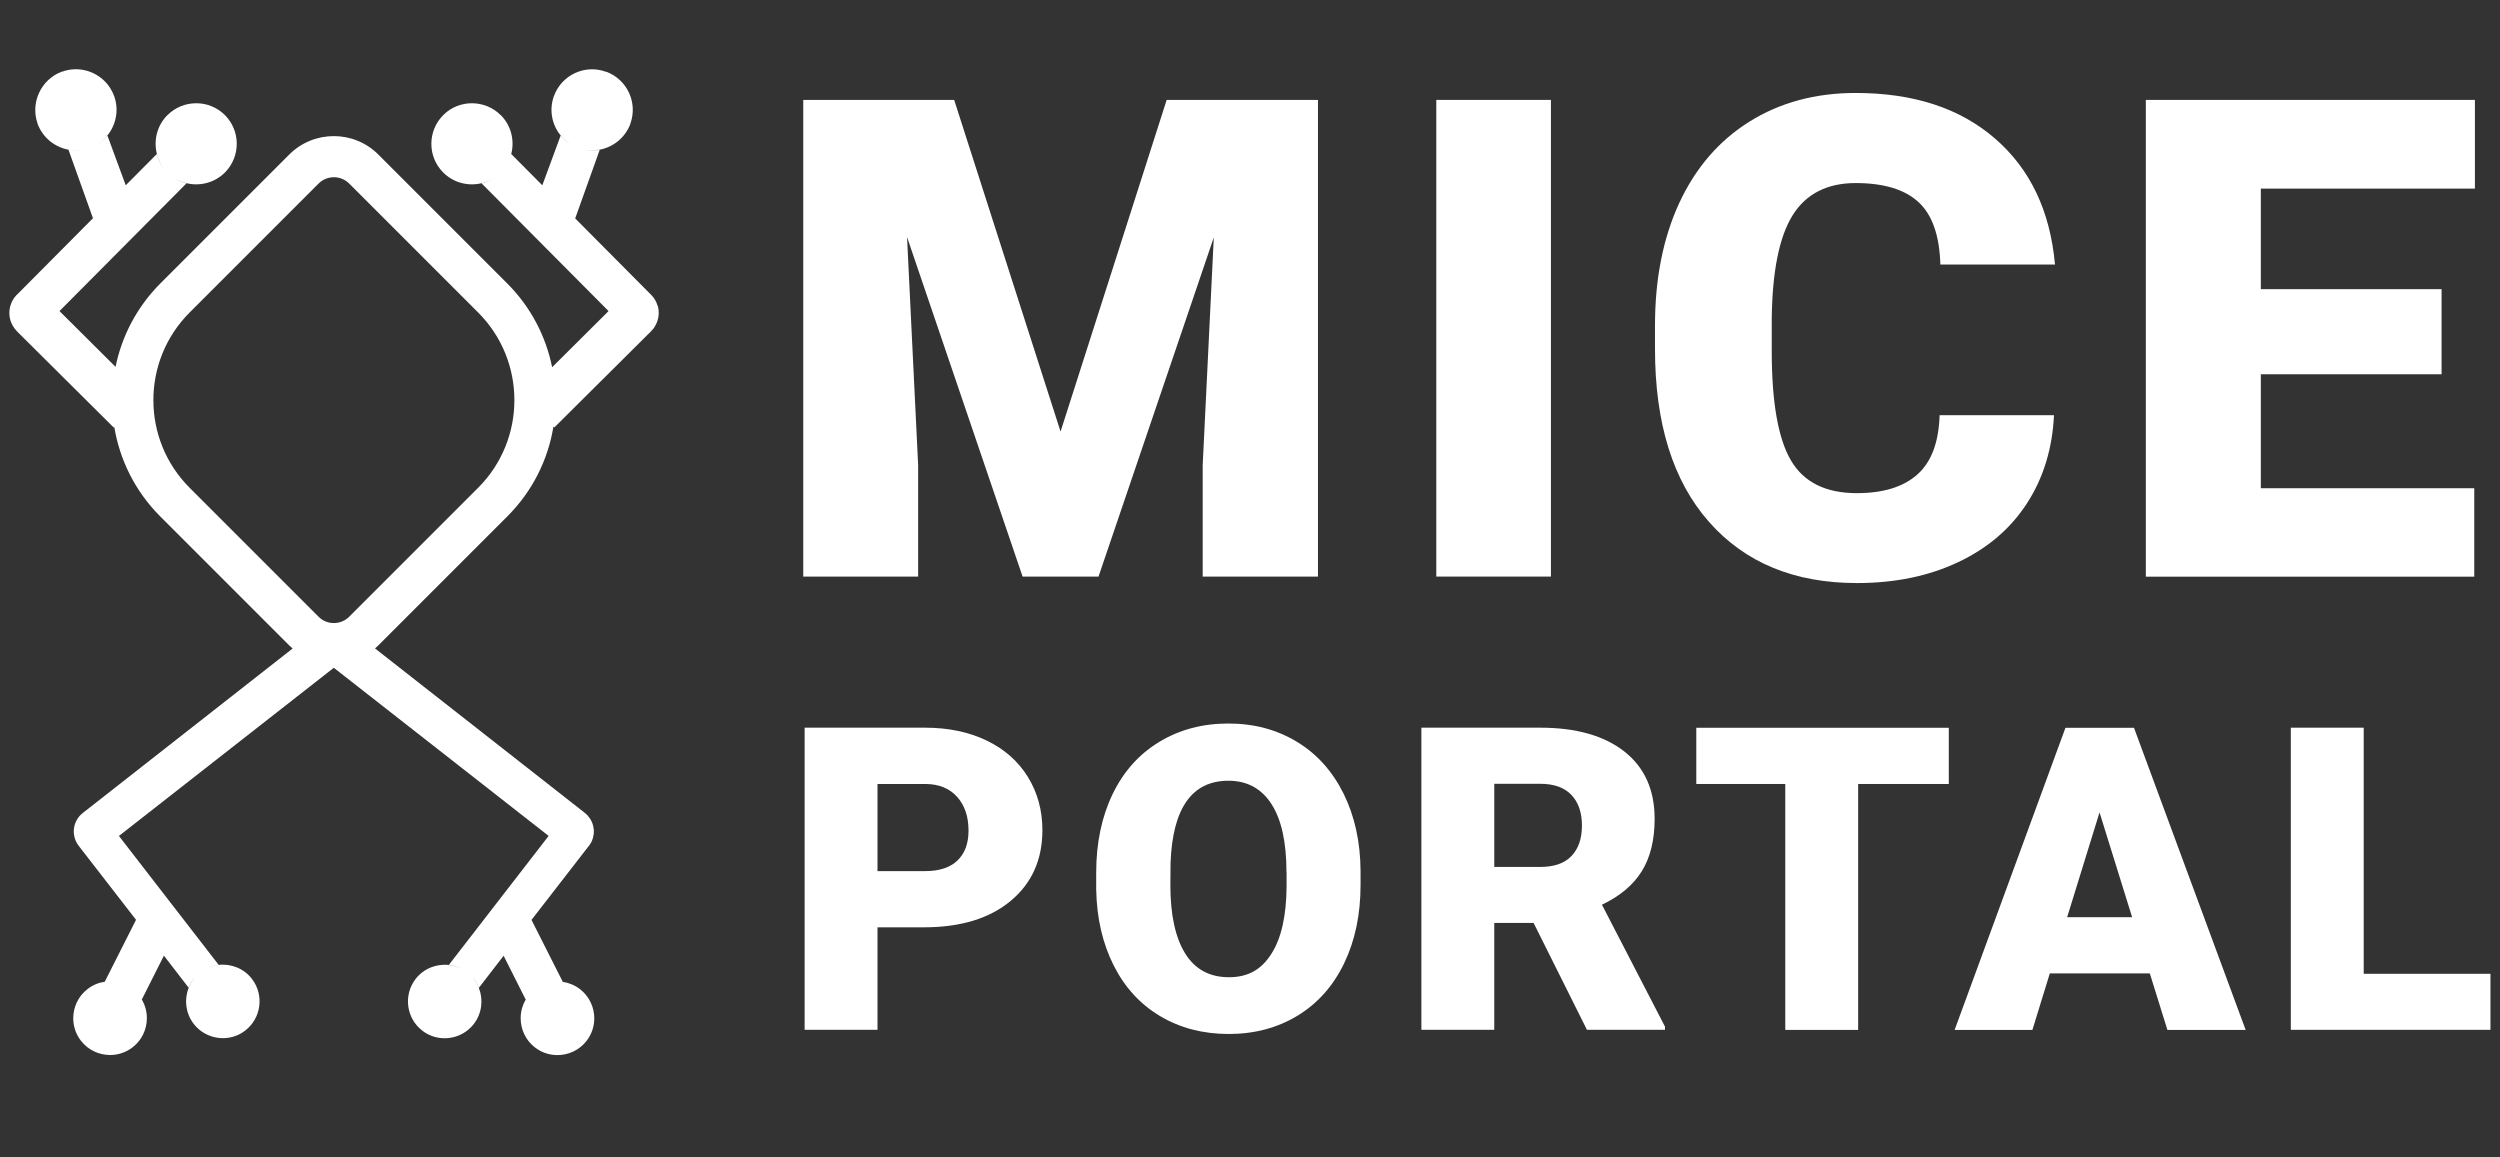
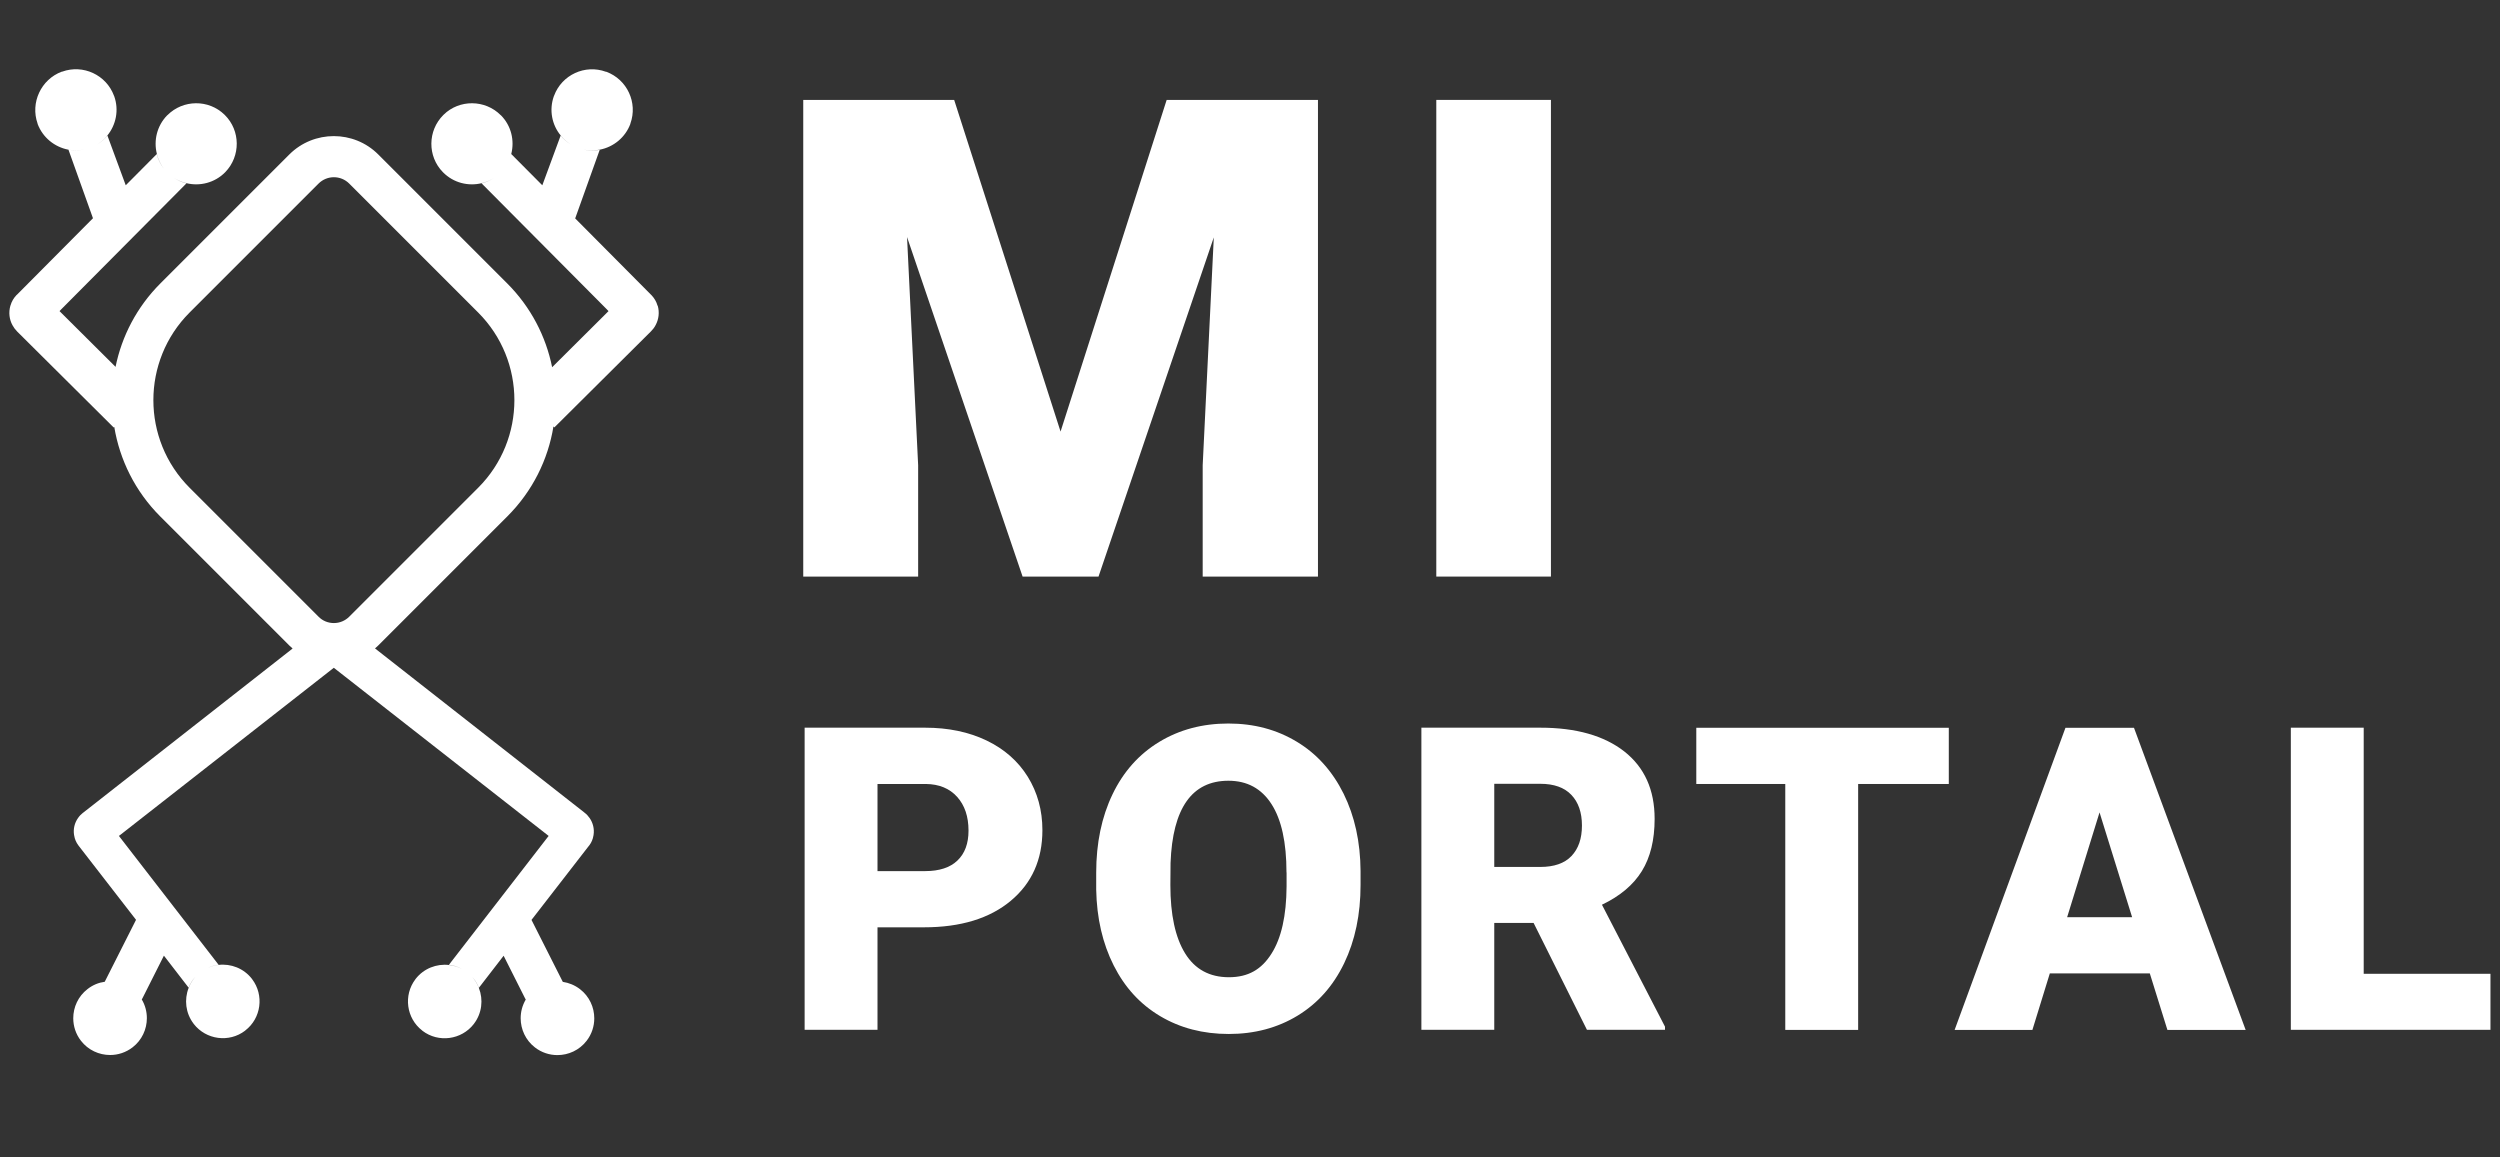
<svg xmlns="http://www.w3.org/2000/svg" id="Ebene_1" data-name="Ebene 1" version="1.1" viewBox="0 0 270 125">
  <rect x="0" y="0" width="270" height="125" fill="#333333" stroke="none" />
  <defs>
    <style>
      .cls-1 {
        fill: #fff;
        stroke-width: 0px;
      }
    </style>
  </defs>
  <g>
    <g>
      <path class="cls-1" d="M103.05,10.79l11.49,35.82,11.46-35.82h16.34v51.48h-12.45v-12.02l1.2-24.61-12.45,36.63h-8.2l-12.48-36.67,1.2,24.65v12.02h-12.41V10.79h16.3Z" />
      <path class="cls-1" d="M167.5,62.27h-12.38V10.79h12.38v51.48Z" />
-       <path class="cls-1" d="M221.83,44.84c-.17,3.58-1.13,6.75-2.9,9.49-1.77,2.75-4.25,4.87-7.44,6.38-3.19,1.51-6.84,2.26-10.94,2.26-6.77,0-12.09-2.2-15.98-6.61-3.89-4.41-5.83-10.63-5.83-18.67v-2.55c0-5.04.88-9.46,2.63-13.24,1.76-3.78,4.28-6.71,7.58-8.77,3.3-2.06,7.12-3.09,11.46-3.09,6.25,0,11.27,1.64,15.06,4.93,3.8,3.29,5.95,7.82,6.47,13.6h-12.38c-.09-3.13-.88-5.39-2.37-6.75-1.49-1.37-3.75-2.05-6.79-2.05s-5.35,1.16-6.79,3.47c-1.44,2.31-2.19,6-2.26,11.07v3.64c0,5.49.69,9.42,2.07,11.77,1.38,2.36,3.75,3.54,7.12,3.54,2.85,0,5.03-.67,6.54-2.02,1.51-1.34,2.31-3.48,2.4-6.4h12.34Z" />
-       <path class="cls-1" d="M263.69,40.42h-19.52v12.31h23.05v9.55h-35.47V10.79h35.54v9.58h-23.12v10.86h19.52v9.19Z" />
    </g>
    <g>
      <path class="cls-1" d="M94.77,100.15v11.07h-7.87v-32.63h13.02c2.49,0,4.7.46,6.62,1.38,1.92.92,3.41,2.23,4.46,3.92,1.05,1.7,1.58,3.62,1.58,5.77,0,3.18-1.14,5.73-3.42,7.63-2.28,1.9-5.4,2.86-9.38,2.86h-5.02ZM94.77,94.08h5.15c1.52,0,2.69-.38,3.48-1.14.8-.76,1.2-1.84,1.2-3.23,0-1.52-.41-2.74-1.23-3.65-.82-.91-1.94-1.37-3.36-1.39h-5.24v9.41Z" />
      <path class="cls-1" d="M146.94,95.58c0,3.18-.59,6-1.77,8.45-1.18,2.45-2.86,4.34-5.03,5.66-2.17,1.32-4.65,1.98-7.43,1.98s-5.24-.64-7.4-1.92-3.83-3.1-5.03-5.48c-1.2-2.38-1.83-5.1-1.89-8.18v-1.84c0-3.2.59-6.02,1.76-8.46,1.17-2.44,2.85-4.33,5.04-5.66,2.19-1.33,4.68-1.99,7.47-1.99s5.23.66,7.4,1.97c2.17,1.31,3.85,3.19,5.05,5.61,1.2,2.43,1.81,5.21,1.83,8.35v1.5ZM138.94,94.22c0-3.24-.54-5.7-1.62-7.38-1.08-1.68-2.63-2.52-4.65-2.52-3.94,0-6.03,2.96-6.25,8.87l-.02,2.4c0,3.2.53,5.65,1.59,7.37,1.06,1.72,2.64,2.58,4.73,2.58s3.52-.84,4.59-2.53c1.08-1.69,1.62-4.12,1.64-7.28v-1.5Z" />
      <path class="cls-1" d="M165.64,99.68h-4.26v11.54h-7.87v-32.63h12.84c3.87,0,6.89.86,9.08,2.57,2.18,1.72,3.27,4.14,3.27,7.28,0,2.27-.46,4.15-1.38,5.64s-2.36,2.7-4.31,3.63l6.81,13.17v.34h-8.43l-5.76-11.54ZM161.38,93.63h4.97c1.49,0,2.62-.39,3.37-1.18.75-.79,1.13-1.88,1.13-3.29s-.38-2.51-1.14-3.31c-.76-.8-1.88-1.2-3.36-1.2h-4.97v8.99Z" />
      <path class="cls-1" d="M210.47,84.67h-9.79v26.56h-7.87v-26.56h-9.61v-6.07h27.27v6.07Z" />
      <path class="cls-1" d="M232.16,105.13h-10.78l-1.88,6.1h-8.4l11.97-32.63h7.4l12.06,32.63h-8.45l-1.9-6.1ZM223.26,99.06h7.01l-3.52-11.32-3.5,11.32Z" />
      <path class="cls-1" d="M255.28,105.17h13.69v6.05h-21.56v-32.63h7.87v26.58Z" />
    </g>
  </g>
  <path class="cls-1" d="M71.03,33.04s0-.03-.02-.04h0c-.12-.43-.35-.8-.63-1.1l-.07-.07-7.87-7.92-.32-.32,2.65-7.41c-.56.11-1.15.11-1.74-.02.59.12,1.18.12,1.74,0h0s.02.01.03,0c1.46-.29,2.73-1.31,3.28-2.78v-.03c.82-2.26-.35-4.77-2.6-5.6h-.04c-2.26-.83-4.77.34-5.6,2.59l-.02.04c-.54,1.5-.21,3.12.75,4.27.3.37.67.7,1.09.96-.43-.26-.81-.59-1.11-.97l-1.98,5.37-3.35-3.37s0-.02,0-.03c.36-1.44,0-3.02-1.11-4.15l-.03-.02c-1.69-1.7-4.47-1.72-6.17-.05l-.03.03c-1.7,1.69-1.73,4.46-.05,6.17l.03.03c1.12,1.13,2.72,1.52,4.17,1.16.47-.11.92-.3,1.33-.57-.42.28-.88.48-1.35.59l13.53,13.61.18.19-.2.2-5.89,5.86c-.67-3.32-2.29-6.49-4.86-9.06l-13.92-13.92c-2.64-2.64-6.95-2.64-9.6,0l-13.92,13.92c-2.56,2.56-4.18,5.72-4.85,9.02l-5.85-5.82-.2-.2.18-.19,13.53-13.61c-.48-.11-.93-.31-1.35-.59.41.27.87.46,1.33.57,1.45.36,3.06-.03,4.18-1.16l.03-.03c1.67-1.72,1.65-4.49-.05-6.17l-.03-.03c-1.71-1.67-4.48-1.65-6.17.05l-.03.02c-1.1,1.13-1.47,2.71-1.11,4.15,0,0,0,.02,0,.03h0c.14.55.39,1.09.75,1.57-.37-.47-.62-1.01-.76-1.57l-3.35,3.37-1.98-5.37c-.31.38-.68.71-1.11.97.42-.26.79-.59,1.09-.96.95-1.15,1.29-2.77.75-4.27l-.02-.04c-.83-2.25-3.34-3.42-5.6-2.6h-.04c-2.24.84-3.41,3.35-2.61,5.61v.03c.56,1.48,1.83,2.49,3.29,2.78,0,0,.02,0,.03,0h0c.56.1,1.16.11,1.75-.02-.59.13-1.18.13-1.74.02l2.65,7.41-.32.32-7.87,7.92-.08.07c-.28.3-.51.67-.63,1.09h0s-.01.04-.02.05c-.21.73-.11,1.48.22,2.09.14.26.31.49.51.69t.01.01s0,0,.01.01l10.41,10.35.06-.06c.59,3.54,2.24,6.94,4.97,9.67l13.92,13.92c.12.12.25.24.37.34l-22.62,17.73s0,0-.01.01t-.01,0c-.2.16-.38.34-.53.56-.37.52-.54,1.18-.43,1.85,0,.02,0,.03.01.04h0c.06.4.22.75.44,1.05l.05.07,6.19,7.99-3.38,6.69c-.66.09-1.3.35-1.86.79-1.01.78-1.54,1.96-1.54,3.15,0,.85.27,1.71.83,2.43.78,1.01,1.96,1.54,3.15,1.54.85,0,1.7-.27,2.43-.83,1.01-.78,1.54-1.96,1.54-3.15,0-.7-.18-1.4-.55-2.02l.08-.14,2.31-4.59,2.67,3.46c.16-.42.4-.82.72-1.17-.31.36-.55.76-.71,1.18h0s0,0-.01.02c-.49,1.25-.33,2.72.53,3.85l.02.03c1.33,1.72,3.82,2.05,5.54.74l.03-.03c1.72-1.32,2.05-3.81.74-5.54l-.02-.03c-.88-1.14-2.28-1.67-3.62-1.51-.39.04-.77.15-1.14.31.37-.17.76-.28,1.16-.32l-10.63-13.74-.14-.18.21-.16,23-18,23,18,.2.16-.14.18-10.63,13.74c.48.05.96.2,1.4.44-.44-.23-.91-.37-1.38-.42-1.34-.16-2.74.37-3.62,1.51l-.02.03c-1.31,1.73-.98,4.22.74,5.54l.03.03c1.72,1.31,4.21.98,5.54-.74l.02-.03c.86-1.13,1.02-2.6.53-3.85,0,0,0-.02-.01-.03h0c-.16-.41-.4-.81-.71-1.17.32.35.56.75.72,1.17l2.67-3.46,2.31,4.59.08.14c-.37.63-.55,1.32-.55,2.02,0,1.19.53,2.37,1.54,3.15.72.56,1.58.83,2.43.83,1.19,0,2.37-.53,3.15-1.54.56-.72.83-1.58.83-2.43,0-1.19-.53-2.37-1.54-3.15-.56-.43-1.2-.69-1.86-.79l-3.38-6.69,6.19-7.99.06-.07c.22-.3.38-.65.44-1.05h0s0-.03.01-.05c.11-.68-.07-1.34-.43-1.85-.15-.22-.33-.41-.53-.56h-.01s0-.02-.01-.02l-22.62-17.73c.13-.11.25-.22.37-.34l13.92-13.92c2.74-2.74,4.4-6.15,4.98-9.71l.1.1,10.41-10.35s0,0,.01-.01t.01-.01c.2-.2.38-.43.51-.69.33-.61.43-1.37.22-2.09ZM51.64,52.68l-13.92,13.92c-.44.44-1.03.69-1.66.69s-1.22-.24-1.66-.69l-13.92-13.92c-5.22-5.22-5.22-13.71,0-18.93l13.92-13.92c.46-.46,1.06-.69,1.66-.69s1.2.23,1.66.69l13.92,13.92c5.22,5.22,5.22,13.71,0,18.93Z" />
</svg>